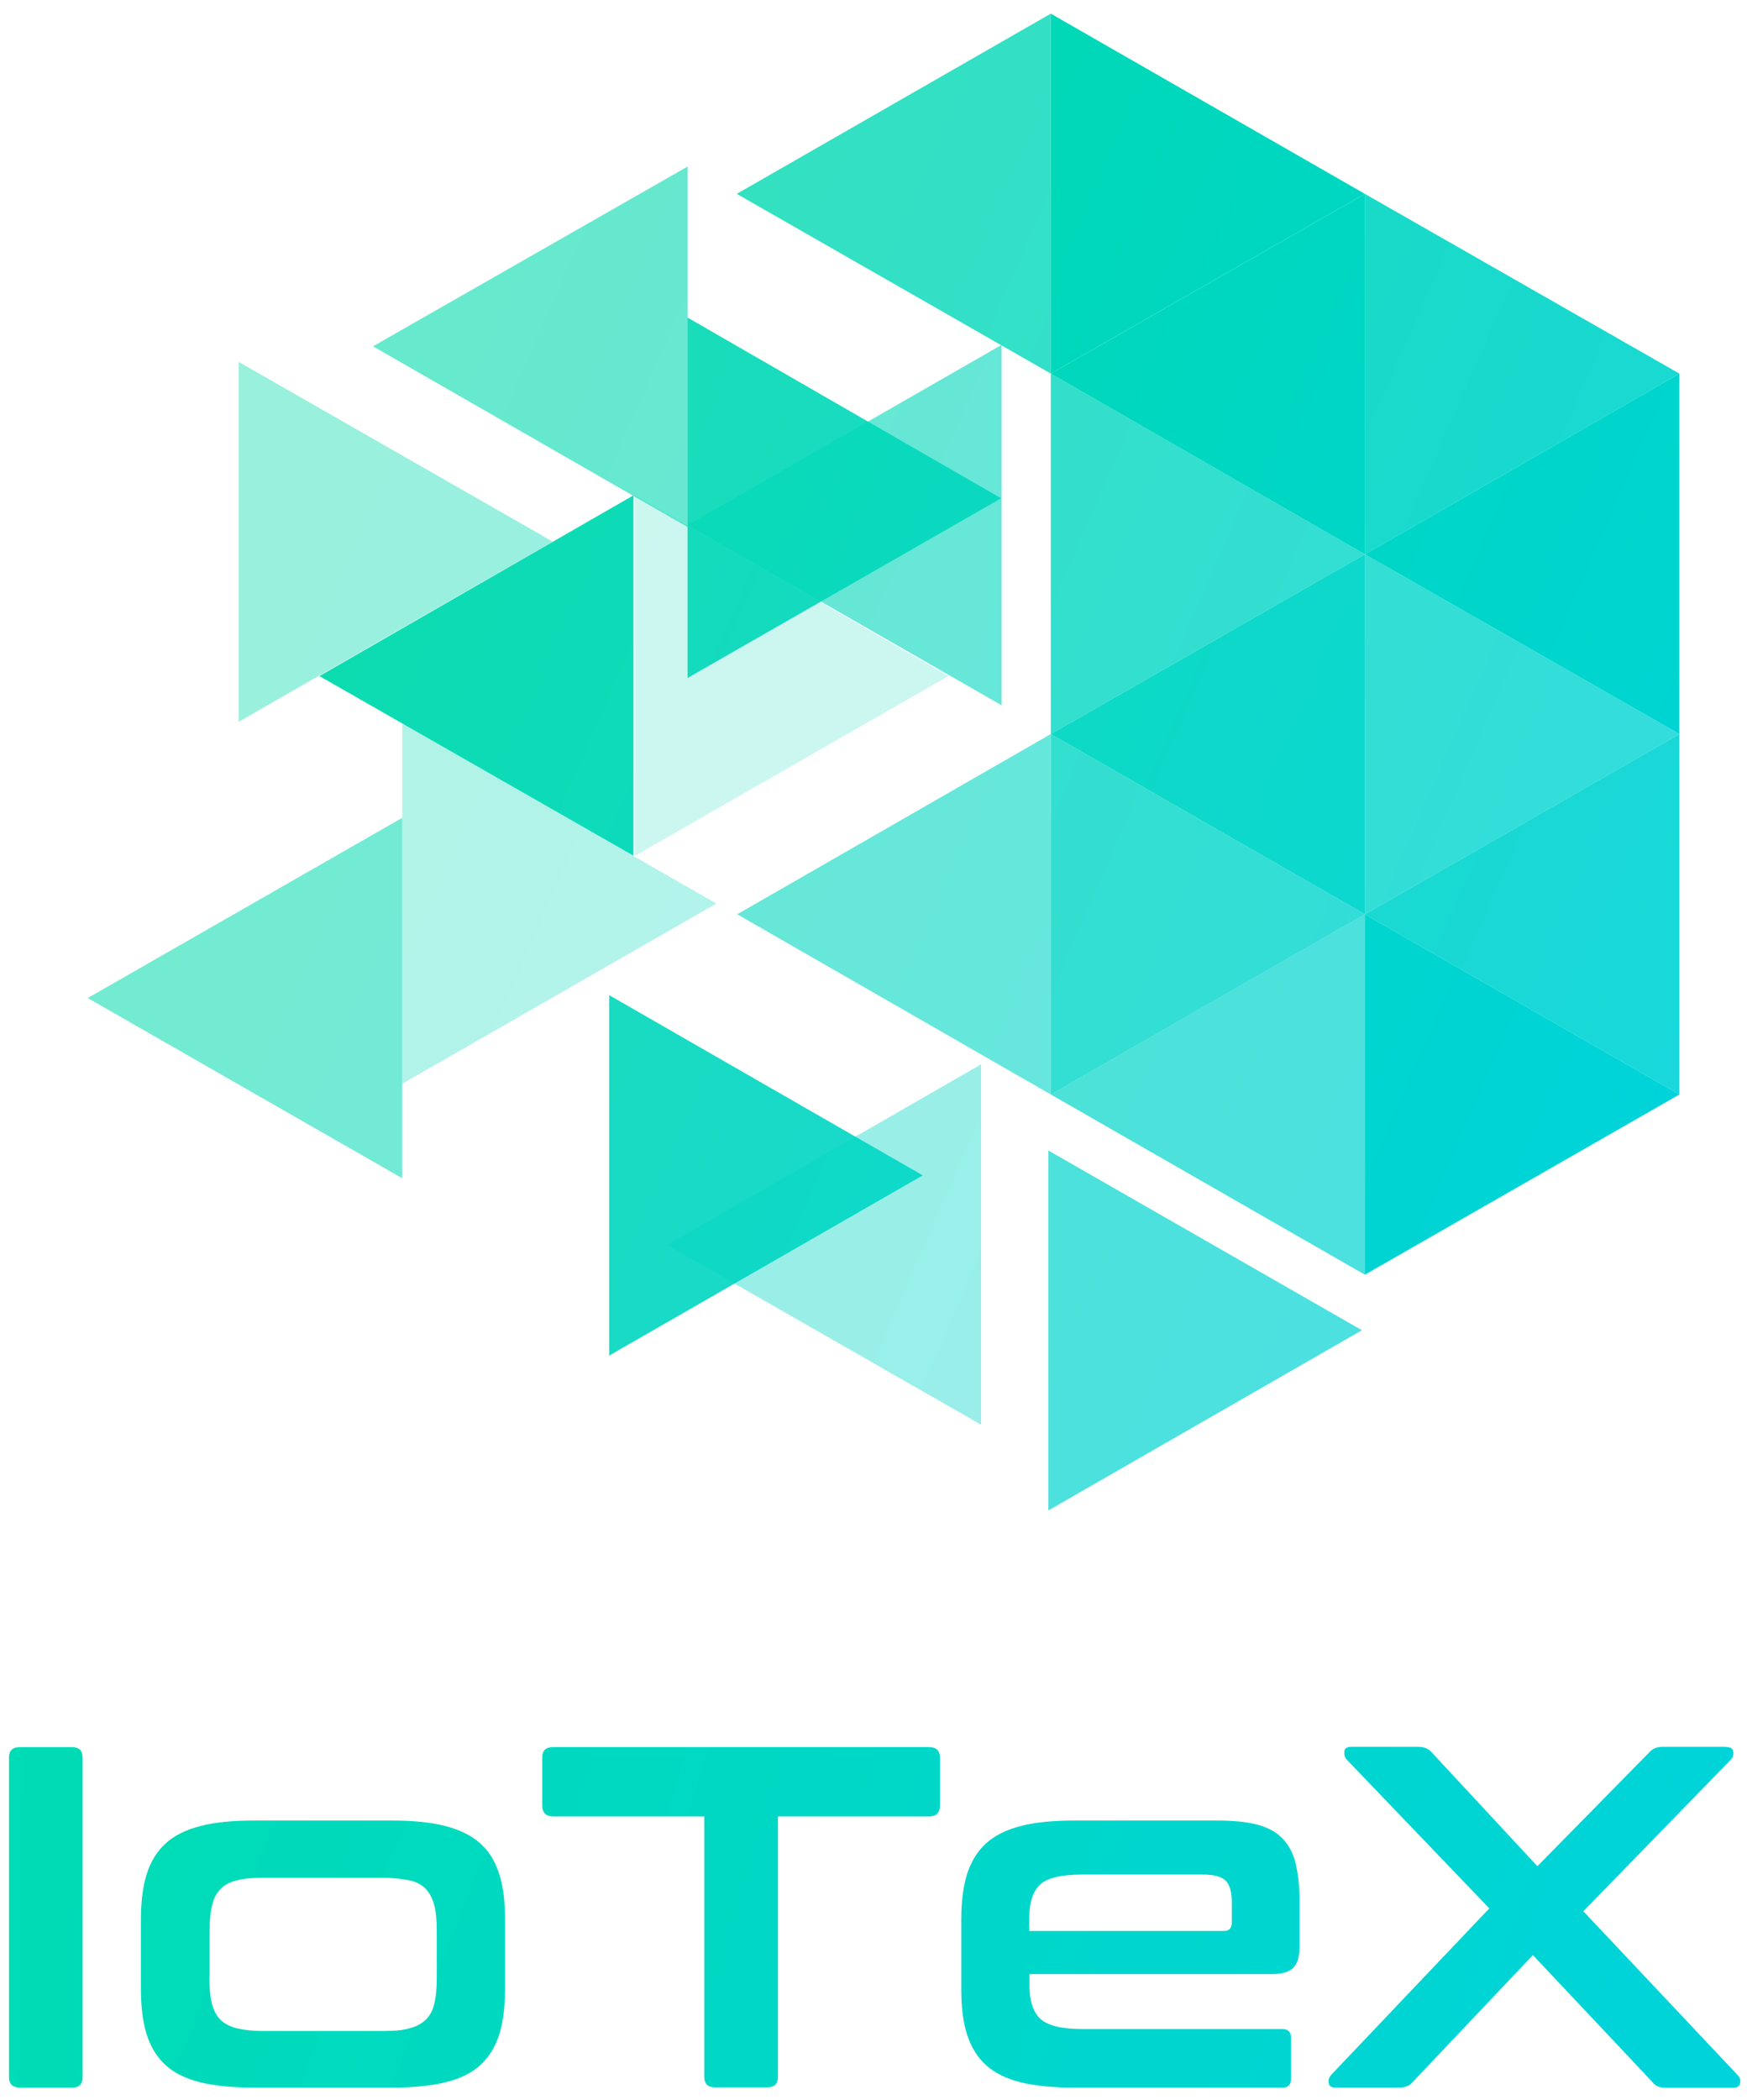
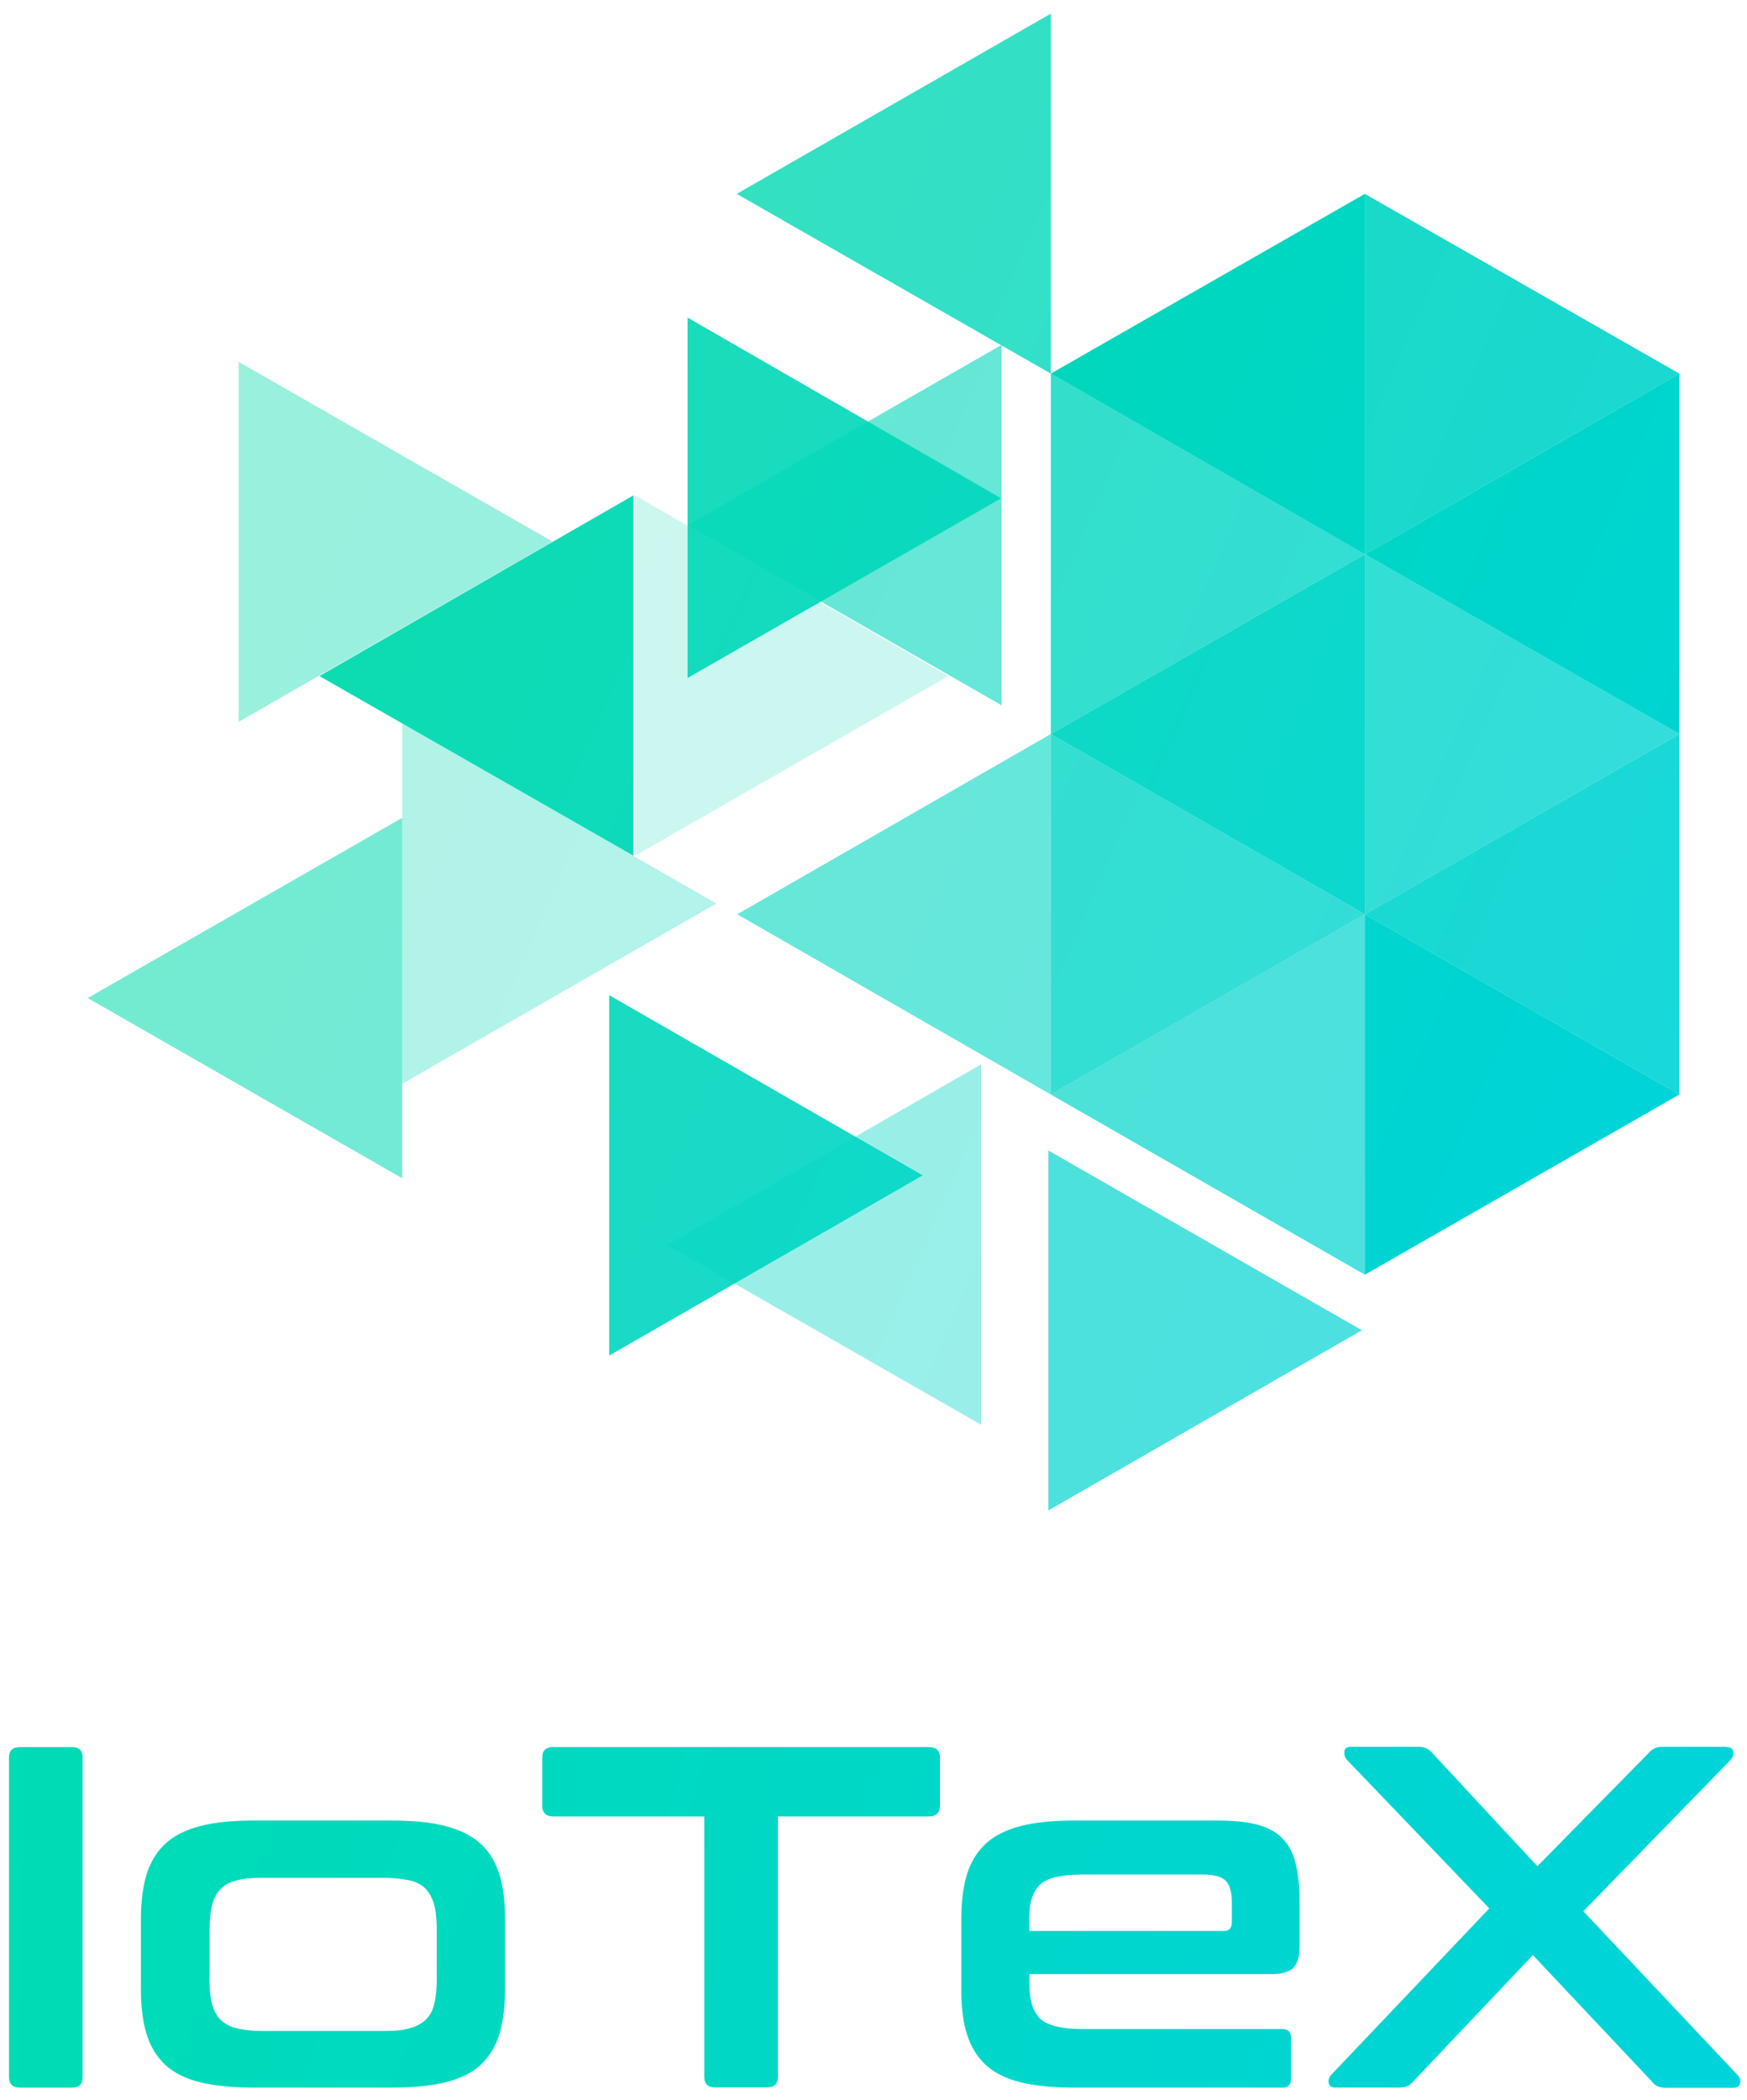
<svg xmlns="http://www.w3.org/2000/svg" width="114" height="137" viewBox="0 0 114 137" fill="none">
  <path d="M4.697 113.962C5.16 113.962 5.392 114.194 5.392 114.658V135.48C5.392 135.959 5.16 136.176 4.697 136.176H1.311C0.832 136.176 0.585 135.944 0.585 135.48V114.658C0.585 114.178 0.832 113.962 1.311 113.962H4.697Z" fill="url(#paint0_linear_221_3202)" />
  <path d="M25.504 118.752C26.911 118.752 28.086 118.86 29.044 119.107C30.003 119.355 30.76 119.726 31.347 120.251C31.935 120.777 32.321 121.442 32.584 122.261C32.847 123.08 32.955 124.054 32.955 125.198V129.758C32.955 130.902 32.831 131.876 32.584 132.695C32.321 133.515 31.919 134.179 31.347 134.705C30.775 135.231 30.003 135.602 29.044 135.833C28.086 136.065 26.911 136.174 25.504 136.174H16.646C15.224 136.174 14.034 136.065 13.091 135.833C12.148 135.602 11.375 135.231 10.803 134.705C10.231 134.179 9.829 133.515 9.567 132.695C9.319 131.876 9.196 130.902 9.196 129.758V125.198C9.196 124.054 9.319 123.08 9.567 122.261C9.829 121.442 10.231 120.777 10.803 120.251C11.375 119.726 12.133 119.355 13.091 119.107C14.05 118.86 15.224 118.752 16.646 118.752H25.504ZM13.663 128.97C13.663 129.65 13.709 130.207 13.818 130.655C13.926 131.103 14.111 131.459 14.359 131.722C14.621 131.984 14.977 132.185 15.41 132.293C15.843 132.402 16.415 132.479 17.064 132.479H25.071C25.767 132.479 26.323 132.433 26.756 132.293C27.189 132.185 27.545 131.984 27.807 131.722C28.07 131.459 28.256 131.103 28.349 130.655C28.457 130.222 28.503 129.65 28.503 128.97V125.956C28.503 125.306 28.457 124.75 28.349 124.317C28.24 123.884 28.055 123.513 27.807 123.235C27.545 122.957 27.189 122.756 26.756 122.663C26.323 122.57 25.752 122.493 25.071 122.493H17.079C16.399 122.493 15.858 122.539 15.425 122.663C14.992 122.771 14.637 122.957 14.374 123.235C14.111 123.513 13.926 123.869 13.833 124.317C13.725 124.75 13.678 125.306 13.678 125.956V128.97H13.663Z" fill="url(#paint1_linear_221_3202)" />
  <path d="M60.61 113.959C61.089 113.959 61.337 114.191 61.337 114.655V117.762C61.337 118.256 61.089 118.488 60.61 118.488H50.763V135.462C50.763 135.941 50.531 136.157 50.068 136.157H46.651C46.188 136.157 45.956 135.925 45.956 135.462V118.488H36.109C35.629 118.488 35.382 118.241 35.382 117.762V114.655C35.382 114.175 35.629 113.959 36.109 113.959H60.595H60.61Z" fill="url(#paint2_linear_221_3202)" />
  <path d="M79.362 118.752C80.428 118.752 81.309 118.829 82.02 119.015C82.731 119.2 83.272 119.494 83.674 119.911C84.076 120.313 84.37 120.854 84.54 121.519C84.695 122.184 84.803 123.003 84.803 123.946V126.96C84.803 127.641 84.664 128.104 84.37 128.383C84.076 128.645 83.628 128.769 83.025 128.769H67.18V129.542C67.18 130.531 67.428 131.258 67.891 131.691C68.355 132.123 69.283 132.355 70.627 132.355H83.69C84.061 132.355 84.246 132.556 84.246 132.927V135.602C84.246 135.973 84.061 136.174 83.69 136.174H70.179C68.757 136.174 67.567 136.065 66.624 135.833C65.681 135.602 64.923 135.231 64.336 134.705C63.764 134.179 63.362 133.515 63.099 132.695C62.837 131.876 62.728 130.902 62.728 129.758V125.198C62.728 124.054 62.852 123.08 63.099 122.261C63.362 121.442 63.764 120.777 64.336 120.251C64.908 119.726 65.665 119.355 66.624 119.107C67.567 118.86 68.757 118.752 70.179 118.752H79.362ZM67.165 125.956H79.856C80.212 125.956 80.382 125.77 80.382 125.414V124.085C80.382 123.436 80.258 122.957 79.98 122.678C79.701 122.4 79.207 122.276 78.48 122.276H70.612C69.267 122.276 68.34 122.493 67.876 122.926C67.412 123.359 67.165 124.085 67.165 125.09V125.956Z" fill="url(#paint3_linear_221_3202)" />
  <path d="M112.627 113.957C112.92 113.957 113.075 114.05 113.106 114.267C113.137 114.467 113.075 114.638 112.936 114.792L103.321 124.67L113.384 135.352C113.523 135.491 113.601 135.676 113.554 135.877C113.523 136.078 113.369 136.186 113.075 136.186H108.778C108.515 136.186 108.329 136.156 108.175 136.094C108.036 136.032 107.881 135.908 107.773 135.754L100.028 127.53L92.253 135.738C92.114 135.908 91.959 136.032 91.835 136.078C91.712 136.14 91.495 136.171 91.217 136.171H87.151C86.873 136.171 86.734 136.078 86.703 135.862C86.672 135.661 86.734 135.491 86.873 135.336L97.184 124.484L87.878 114.777C87.754 114.638 87.708 114.452 87.723 114.251C87.739 114.05 87.893 113.942 88.187 113.942H92.484C92.747 113.942 92.933 113.973 93.087 114.05C93.227 114.112 93.381 114.236 93.489 114.375L100.322 121.733L107.556 114.375C107.68 114.236 107.819 114.112 107.958 114.05C108.097 113.973 108.298 113.942 108.561 113.942H112.627V113.957Z" fill="url(#paint4_linear_221_3202)" />
-   <path d="M68.569 0.89V24.37L89.063 12.646L68.569 0.89Z" fill="url(#paint5_linear_221_3202)" />
  <path opacity="0.9" d="M89.064 12.646V36.159L109.589 24.371L89.064 12.646Z" fill="url(#paint6_linear_221_3202)" />
  <path opacity="0.8" d="M68.569 24.37V47.882L89.063 36.157L68.569 24.37Z" fill="url(#paint7_linear_221_3202)" />
  <path opacity="0.8" d="M89.064 36.157V59.638L109.589 47.882L89.064 36.157Z" fill="url(#paint8_linear_221_3202)" />
  <path opacity="0.8" d="M68.569 47.882V71.394L89.063 59.638L68.569 47.882Z" fill="url(#paint9_linear_221_3202)" />
  <path d="M89.064 59.637V83.149L109.589 71.393L89.064 59.637Z" fill="url(#paint10_linear_221_3202)" />
  <path opacity="0.4" d="M15.572 23.605V47.085L36.065 35.329L15.572 23.605Z" fill="url(#paint11_linear_221_3202)" />
  <path opacity="0.2" d="M41.435 32.311V55.823L61.897 44.099L41.435 32.311Z" fill="url(#paint12_linear_221_3202)" />
  <path opacity="0.3" d="M26.249 47.182V70.694L46.743 58.938L26.249 47.182Z" fill="url(#paint13_linear_221_3202)" />
  <path opacity="0.9" d="M39.751 64.913V88.425L60.213 76.669L39.751 64.913Z" fill="url(#paint14_linear_221_3202)" />
  <path opacity="0.7" d="M68.41 75.046V98.527L88.872 86.771L68.41 75.046Z" fill="url(#paint15_linear_221_3202)" />
  <path opacity="0.9" d="M44.866 20.715V44.227L65.328 32.503L44.866 20.715Z" fill="url(#paint16_linear_221_3202)" />
  <path opacity="0.8" d="M68.57 0.89V24.37L48.076 12.646L68.57 0.89Z" fill="url(#paint17_linear_221_3202)" />
-   <path opacity="0.6" d="M44.867 10.865V34.377L24.341 22.59L44.867 10.865Z" fill="url(#paint18_linear_221_3202)" />
  <path opacity="0.6" d="M65.36 22.495V46.007L44.866 34.251L65.36 22.495Z" fill="url(#paint19_linear_221_3202)" />
  <path opacity="0.95" d="M41.337 32.311V55.823L20.843 44.099L41.337 32.311Z" fill="url(#paint20_linear_221_3202)" />
  <path opacity="0.6" d="M68.57 47.882V71.394L48.108 59.638L68.57 47.882Z" fill="url(#paint21_linear_221_3202)" />
  <path opacity="0.55" d="M26.247 53.346V76.858L5.722 65.102L26.247 53.346Z" fill="url(#paint22_linear_221_3202)" />
  <path d="M109.589 24.37V47.882L89.064 36.157L109.589 24.37Z" fill="url(#paint23_linear_221_3202)" />
  <path opacity="0.95" d="M89.063 36.157V59.638L68.569 47.882L89.063 36.157Z" fill="url(#paint24_linear_221_3202)" />
  <path opacity="0.9" d="M109.589 47.882V71.394L89.064 59.638L109.589 47.882Z" fill="url(#paint25_linear_221_3202)" />
  <path opacity="0.7" d="M89.063 59.637V83.149L68.569 71.393L89.063 59.637Z" fill="url(#paint26_linear_221_3202)" />
  <path opacity="0.4" d="M64.024 69.424V92.936L43.53 81.212L64.024 69.424Z" fill="url(#paint27_linear_221_3202)" />
  <path d="M89.063 12.646V36.159L68.569 24.371L89.063 12.646Z" fill="url(#paint28_linear_221_3202)" />
  <defs>
    <linearGradient id="paint0_linear_221_3202" x1="-5.312" y1="123.27" x2="114.965" y2="124.486" gradientUnits="userSpaceOnUse">
      <stop stop-color="#00DCB3" />
      <stop offset="1" stop-color="#00D3DC" />
    </linearGradient>
    <linearGradient id="paint1_linear_221_3202" x1="-5" y1="121.802" x2="107.183" y2="167.239" gradientUnits="userSpaceOnUse">
      <stop stop-color="#00DCB3" />
      <stop offset="1" stop-color="#00D3DC" />
    </linearGradient>
    <linearGradient id="paint2_linear_221_3202" x1="-3.087" y1="112.747" x2="114.392" y2="147.444" gradientUnits="userSpaceOnUse">
      <stop stop-color="#00DCB3" />
      <stop offset="1" stop-color="#00D3DC" />
    </linearGradient>
    <linearGradient id="paint3_linear_221_3202" x1="-2.651" y1="110.7" x2="112.462" y2="150.856" gradientUnits="userSpaceOnUse">
      <stop stop-color="#00DCB3" />
      <stop offset="1" stop-color="#00D3DC" />
    </linearGradient>
    <linearGradient id="paint4_linear_221_3202" x1="-1.053" y1="103.144" x2="115.52" y2="140.106" gradientUnits="userSpaceOnUse">
      <stop stop-color="#00DCB3" />
      <stop offset="1" stop-color="#00D3DC" />
    </linearGradient>
    <linearGradient id="paint5_linear_221_3202" x1="14.549" y1="-18.406" x2="138.387" y2="35.747" gradientUnits="userSpaceOnUse">
      <stop stop-color="#00DC9C" />
      <stop offset="1" stop-color="#00D3DC" />
    </linearGradient>
    <linearGradient id="paint6_linear_221_3202" x1="14.551" y1="-18.427" x2="138.401" y2="35.74" gradientUnits="userSpaceOnUse">
      <stop stop-color="#00DC9C" />
      <stop offset="1" stop-color="#00D3DC" />
    </linearGradient>
    <linearGradient id="paint7_linear_221_3202" x1="3.707" y1="-1.137" x2="127.545" y2="53.017" gradientUnits="userSpaceOnUse">
      <stop stop-color="#00DC9C" />
      <stop offset="1" stop-color="#00D3DC" />
    </linearGradient>
    <linearGradient id="paint8_linear_221_3202" x1="3.699" y1="-1.163" x2="127.549" y2="53.003" gradientUnits="userSpaceOnUse">
      <stop stop-color="#00DC9C" />
      <stop offset="1" stop-color="#00D3DC" />
    </linearGradient>
    <linearGradient id="paint9_linear_221_3202" x1="-7.228" y1="16.081" x2="116.61" y2="70.234" gradientUnits="userSpaceOnUse">
      <stop stop-color="#00DC9C" />
      <stop offset="1" stop-color="#00D3DC" />
    </linearGradient>
    <linearGradient id="paint10_linear_221_3202" x1="-7.237" y1="16.053" x2="116.614" y2="70.22" gradientUnits="userSpaceOnUse">
      <stop stop-color="#00DC9C" />
      <stop offset="1" stop-color="#00D3DC" />
    </linearGradient>
    <linearGradient id="paint11_linear_221_3202" x1="-6.376" y1="22.709" x2="117.462" y2="76.862" gradientUnits="userSpaceOnUse">
      <stop stop-color="#00DC9C" />
      <stop offset="1" stop-color="#00D3DC" />
    </linearGradient>
    <linearGradient id="paint12_linear_221_3202" x1="-0.262" y1="20.119" x2="123.634" y2="74.13" gradientUnits="userSpaceOnUse">
      <stop stop-color="#00DC9C" />
      <stop offset="1" stop-color="#00D3DC" />
    </linearGradient>
    <linearGradient id="paint13_linear_221_3202" x1="-19.548" y1="32.618" x2="104.303" y2="86.785" gradientUnits="userSpaceOnUse">
      <stop stop-color="#00DC9C" />
      <stop offset="1" stop-color="#00D3DC" />
    </linearGradient>
    <linearGradient id="paint14_linear_221_3202" x1="-21.196" y1="41.65" x2="102.7" y2="95.661" gradientUnits="userSpaceOnUse">
      <stop stop-color="#00DC9C" />
      <stop offset="1" stop-color="#00D3DC" />
    </linearGradient>
    <linearGradient id="paint15_linear_221_3202" x1="-20.519" y1="35.697" x2="103.377" y2="89.708" gradientUnits="userSpaceOnUse">
      <stop stop-color="#00DC9C" />
      <stop offset="1" stop-color="#00D3DC" />
    </linearGradient>
    <linearGradient id="paint16_linear_221_3202" x1="-1.121" y1="6.062" x2="122.763" y2="60.059" gradientUnits="userSpaceOnUse">
      <stop stop-color="#00DC9C" />
      <stop offset="1" stop-color="#00D3DC" />
    </linearGradient>
    <linearGradient id="paint17_linear_221_3202" x1="13.863" y1="-18.767" x2="137.713" y2="35.4" gradientUnits="userSpaceOnUse">
      <stop stop-color="#00DC9C" />
      <stop offset="1" stop-color="#00D3DC" />
    </linearGradient>
    <linearGradient id="paint18_linear_221_3202" x1="4.032" y1="-0.822" x2="127.883" y2="53.345" gradientUnits="userSpaceOnUse">
      <stop stop-color="#00DC9C" />
      <stop offset="1" stop-color="#00D3DC" />
    </linearGradient>
    <linearGradient id="paint19_linear_221_3202" x1="2.77" y1="-1.693" x2="126.608" y2="52.46" gradientUnits="userSpaceOnUse">
      <stop stop-color="#00DC9C" />
      <stop offset="1" stop-color="#00D3DC" />
    </linearGradient>
    <linearGradient id="paint20_linear_221_3202" x1="-4.645" y1="17.683" x2="119.205" y2="71.85" gradientUnits="userSpaceOnUse">
      <stop stop-color="#00DC9C" />
      <stop offset="1" stop-color="#00D3DC" />
    </linearGradient>
    <linearGradient id="paint21_linear_221_3202" x1="-7.87" y1="15.736" x2="116.026" y2="69.747" gradientUnits="userSpaceOnUse">
      <stop stop-color="#00DC9C" />
      <stop offset="1" stop-color="#00D3DC" />
    </linearGradient>
    <linearGradient id="paint22_linear_221_3202" x1="-15.231" y1="41.284" x2="108.612" y2="95.433" gradientUnits="userSpaceOnUse">
      <stop stop-color="#00DC9C" />
      <stop offset="1" stop-color="#00D3DC" />
    </linearGradient>
    <linearGradient id="paint23_linear_221_3202" x1="13.884" y1="-18.811" x2="137.735" y2="35.355" gradientUnits="userSpaceOnUse">
      <stop stop-color="#00DC9C" />
      <stop offset="1" stop-color="#00D3DC" />
    </linearGradient>
    <linearGradient id="paint24_linear_221_3202" x1="2.998" y1="-1.544" x2="126.836" y2="52.609" gradientUnits="userSpaceOnUse">
      <stop stop-color="#00DC9C" />
      <stop offset="1" stop-color="#00D3DC" />
    </linearGradient>
    <linearGradient id="paint25_linear_221_3202" x1="3.042" y1="-1.54" x2="126.893" y2="52.627" gradientUnits="userSpaceOnUse">
      <stop stop-color="#00DC9C" />
      <stop offset="1" stop-color="#00D3DC" />
    </linearGradient>
    <linearGradient id="paint26_linear_221_3202" x1="-7.855" y1="15.719" x2="115.983" y2="69.872" gradientUnits="userSpaceOnUse">
      <stop stop-color="#00DC9C" />
      <stop offset="1" stop-color="#00D3DC" />
    </linearGradient>
    <linearGradient id="paint27_linear_221_3202" x1="-17.691" y1="34.263" x2="106.147" y2="88.416" gradientUnits="userSpaceOnUse">
      <stop stop-color="#00DC9C" />
      <stop offset="1" stop-color="#00D3DC" />
    </linearGradient>
    <linearGradient id="paint28_linear_221_3202" x1="13.933" y1="-18.759" x2="137.771" y2="35.394" gradientUnits="userSpaceOnUse">
      <stop stop-color="#00DC9C" />
      <stop offset="1" stop-color="#00D3DC" />
    </linearGradient>
  </defs>
</svg>